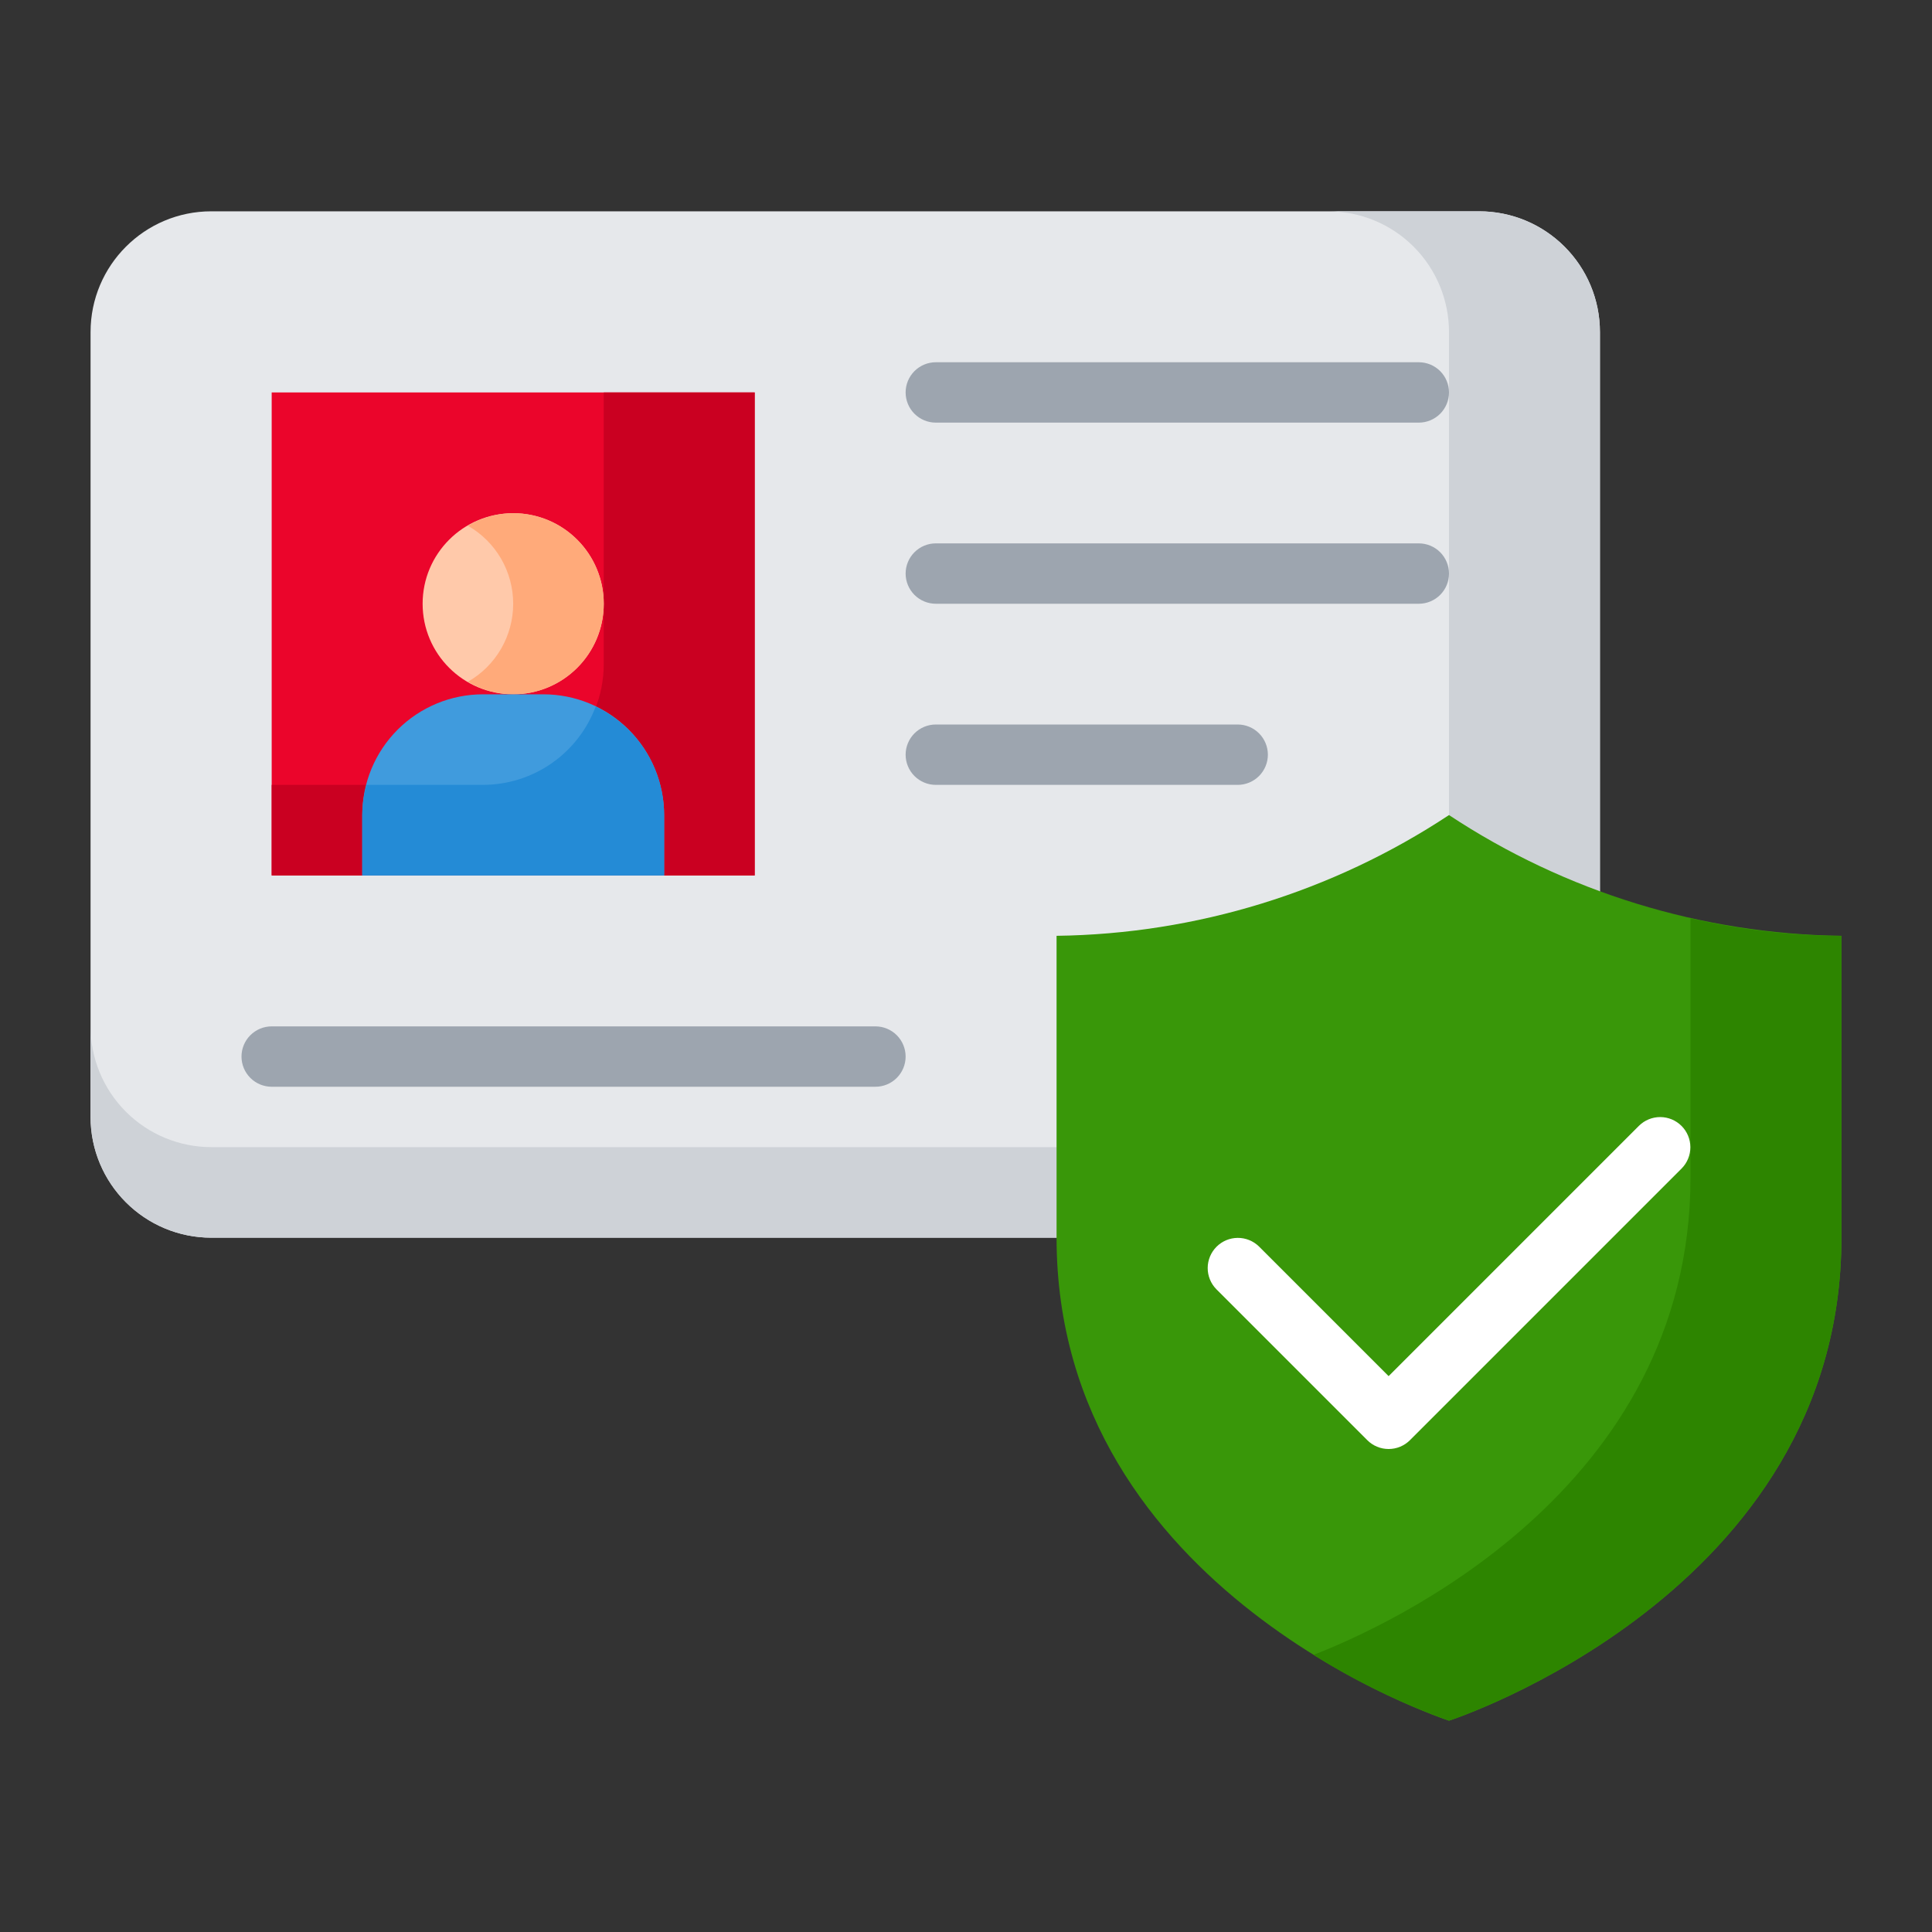
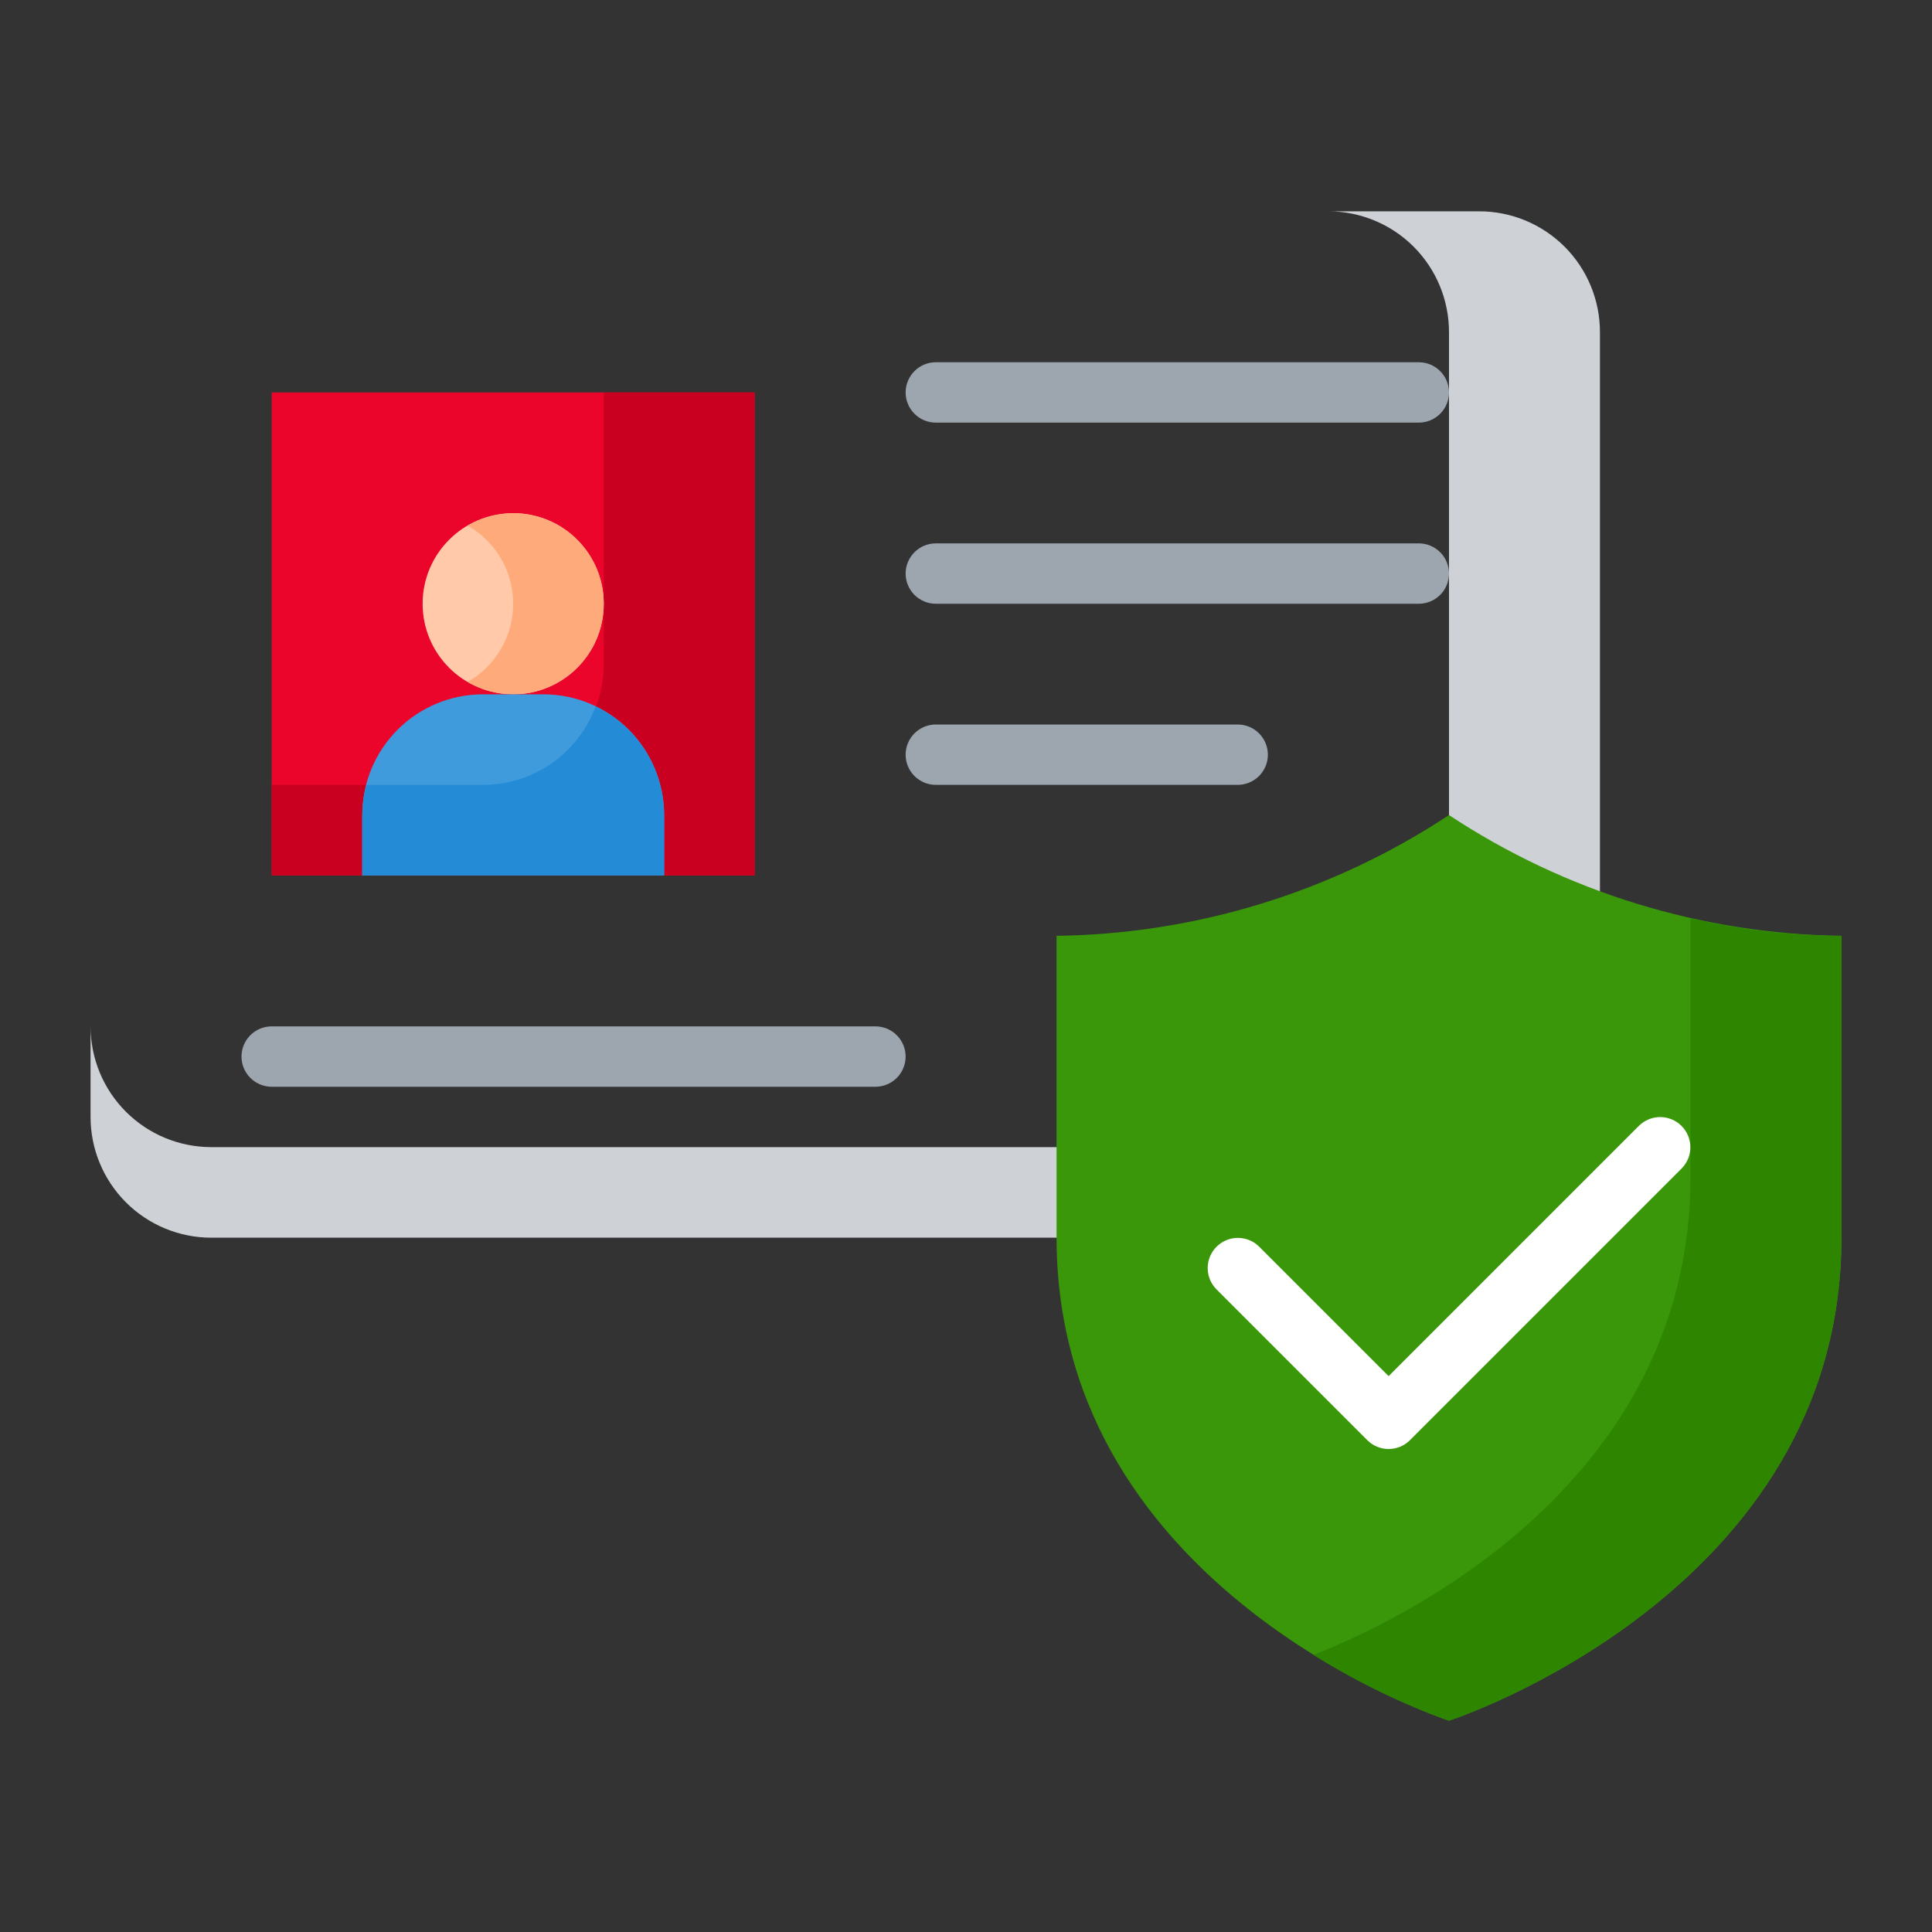
<svg xmlns="http://www.w3.org/2000/svg" width="128" height="128" viewBox="0 0 128 128" fill="none">
  <rect x="0" y="0" width="128" height="128" fill="#333333" stroke="none" />
-   <path d="M98 14H14C9.582 14 6 17.582 6 22V74C6 78.418 9.582 82 14 82H98C102.418 82 106 78.418 106 74V22C106 17.582 102.418 14 98 14Z" fill="#E6E8EB" />
  <path d="M98 14H88C90.122 14 92.157 14.843 93.657 16.343C95.157 17.843 96 19.878 96 22V68C96 70.122 95.157 72.157 93.657 73.657C92.157 75.157 90.122 76 88 76H14C11.878 76 9.843 75.157 8.343 73.657C6.843 72.157 6 70.122 6 68V74C6 76.122 6.843 78.157 8.343 79.657C9.843 81.157 11.878 82 14 82H98C100.122 82 102.157 81.157 103.657 79.657C105.157 78.157 106 76.122 106 74V22C106 19.878 105.157 17.843 103.657 16.343C102.157 14.843 100.122 14 98 14Z" fill="#CED2D7" />
  <path d="M18 26H50V58H18V26Z" fill="#EB052B" />
  <path d="M40 26V44C40 46.122 39.157 48.157 37.657 49.657C36.157 51.157 34.122 52 32 52H18V58H50V26H40Z" fill="#CA0021" />
  <path d="M58 72H18C17.47 72 16.961 71.789 16.586 71.414C16.211 71.039 16 70.53 16 70C16 69.47 16.211 68.961 16.586 68.586C16.961 68.211 17.47 68 18 68H58C58.53 68 59.039 68.211 59.414 68.586C59.789 68.961 60 69.47 60 70C60 70.53 59.789 71.039 59.414 71.414C59.039 71.789 58.53 72 58 72Z" fill="#9DA5AF" />
  <path d="M94 28H62C61.47 28 60.961 27.789 60.586 27.414C60.211 27.039 60 26.53 60 26C60 25.47 60.211 24.961 60.586 24.586C60.961 24.211 61.47 24 62 24H94C94.53 24 95.039 24.211 95.414 24.586C95.789 24.961 96 25.47 96 26C96 26.53 95.789 27.039 95.414 27.414C95.039 27.789 94.53 28 94 28Z" fill="#9DA5AF" />
  <path d="M94 40H62C61.47 40 60.961 39.789 60.586 39.414C60.211 39.039 60 38.53 60 38C60 37.47 60.211 36.961 60.586 36.586C60.961 36.211 61.47 36 62 36H94C94.53 36 95.039 36.211 95.414 36.586C95.789 36.961 96 37.47 96 38C96 38.53 95.789 39.039 95.414 39.414C95.039 39.789 94.53 40 94 40Z" fill="#9DA5AF" />
  <path d="M82 52H62C61.47 52 60.961 51.789 60.586 51.414C60.211 51.039 60 50.53 60 50C60 49.47 60.211 48.961 60.586 48.586C60.961 48.211 61.47 48 62 48H82C82.53 48 83.039 48.211 83.414 48.586C83.789 48.961 84 49.47 84 50C84 50.53 83.789 51.039 83.414 51.414C83.039 51.789 82.53 52 82 52Z" fill="#9DA5AF" />
  <path d="M34 46C37.314 46 40 43.314 40 40C40 36.686 37.314 34 34 34C30.686 34 28 36.686 28 40C28 43.314 30.686 46 34 46Z" fill="#FFC9AA" />
  <path d="M34 34C32.944 34.006 31.908 34.293 31 34.832C31.911 35.353 32.669 36.105 33.196 37.012C33.722 37.92 34 38.951 34 40C34 41.049 33.722 42.08 33.196 42.988C32.669 43.895 31.911 44.647 31 45.168C31.908 45.707 32.944 45.994 34 46C35.591 46 37.117 45.368 38.243 44.243C39.368 43.117 40 41.591 40 40C40 38.409 39.368 36.883 38.243 35.757C37.117 34.632 35.591 34 34 34Z" fill="#FFAA7A" />
  <path d="M36 46H32C29.878 46 27.843 46.843 26.343 48.343C24.843 49.843 24 51.878 24 54V58H44V54C44 51.878 43.157 49.843 41.657 48.343C40.157 46.843 38.122 46 36 46Z" fill="#409BDD" />
  <path d="M39.463 46.818C38.894 48.338 37.874 49.649 36.541 50.575C35.207 51.5 33.623 51.998 32 52H24.283C24.104 52.652 24.009 53.324 24 54V58H44V54C43.997 52.497 43.57 51.026 42.767 49.755C41.964 48.484 40.819 47.466 39.463 46.818Z" fill="#248BD6" />
  <path d="M96 54C88.279 59.102 79.254 61.879 70 62V82C70 105.571 96 114 96 114C96 114 122 105.571 122 82V62C112.746 61.879 103.721 59.102 96 54Z" fill="#399709" />
  <path d="M122 62V82C122 105.58 96 114 96 114C92.858 112.875 89.847 111.413 87.02 109.64C91.82 107.78 112 98.76 112 78V60.84C115.279 61.603 118.634 61.993 122 62Z" fill="#2D8500" />
  <path d="M92 96C91.737 96 91.477 95.949 91.234 95.848C90.992 95.748 90.771 95.6 90.586 95.414L80.586 85.414C80.216 85.038 80.011 84.531 80.013 84.004C80.015 83.477 80.226 82.972 80.599 82.599C80.972 82.226 81.476 82.015 82.004 82.013C82.531 82.011 83.038 82.216 83.414 82.586L92 91.172L108.586 74.586C108.962 74.215 109.469 74.007 109.997 74.009C110.526 74.011 111.032 74.221 111.405 74.595C111.779 74.968 111.989 75.474 111.991 76.003C111.992 76.531 111.785 77.038 111.414 77.414L93.414 95.414C93.228 95.6 93.008 95.748 92.765 95.848C92.523 95.949 92.263 96 92 96Z" fill="white" />
</svg>